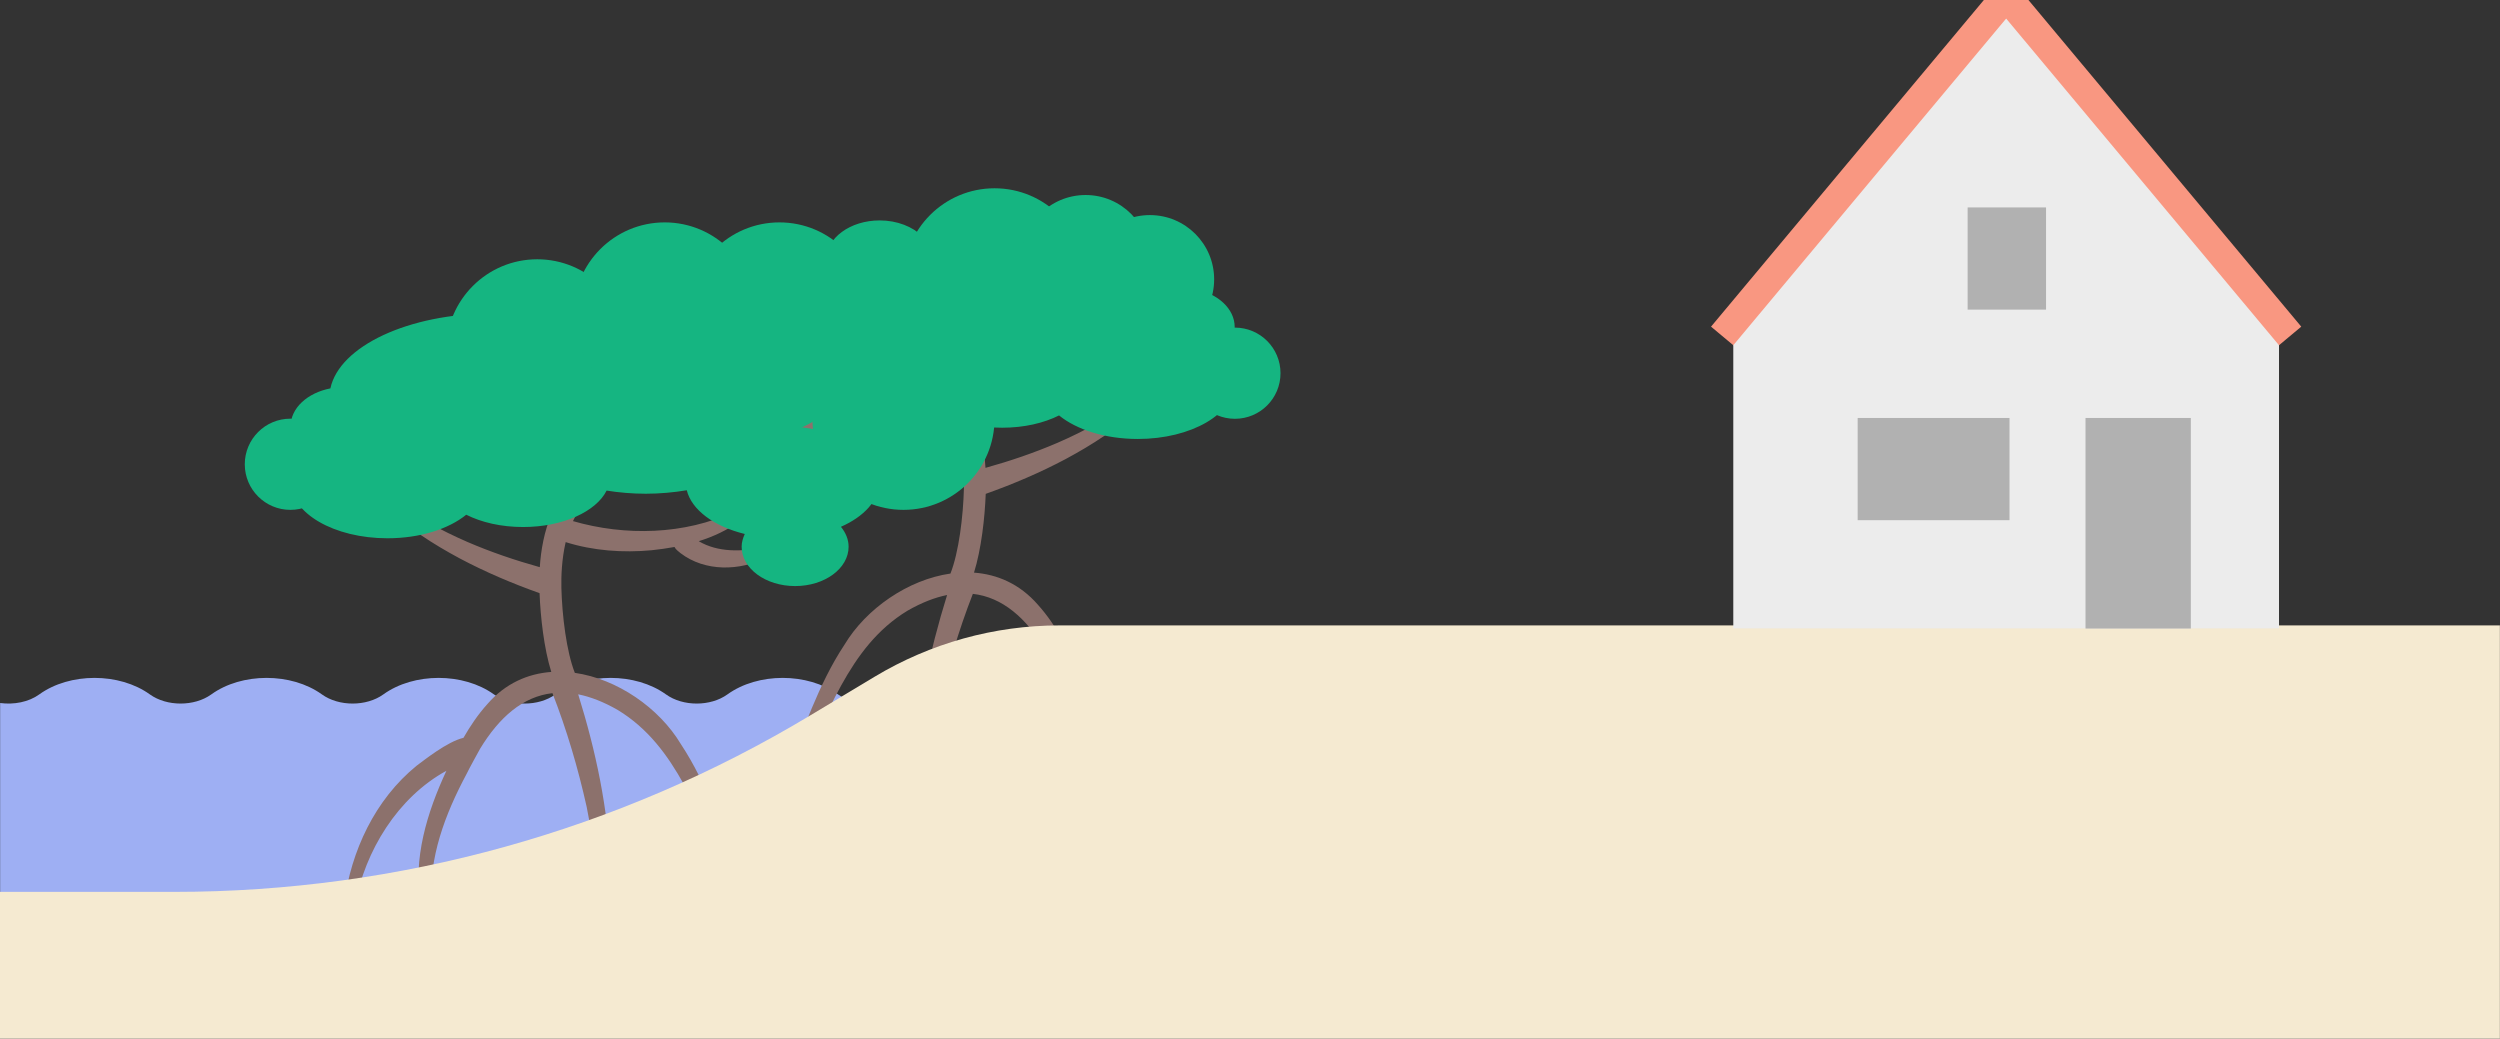
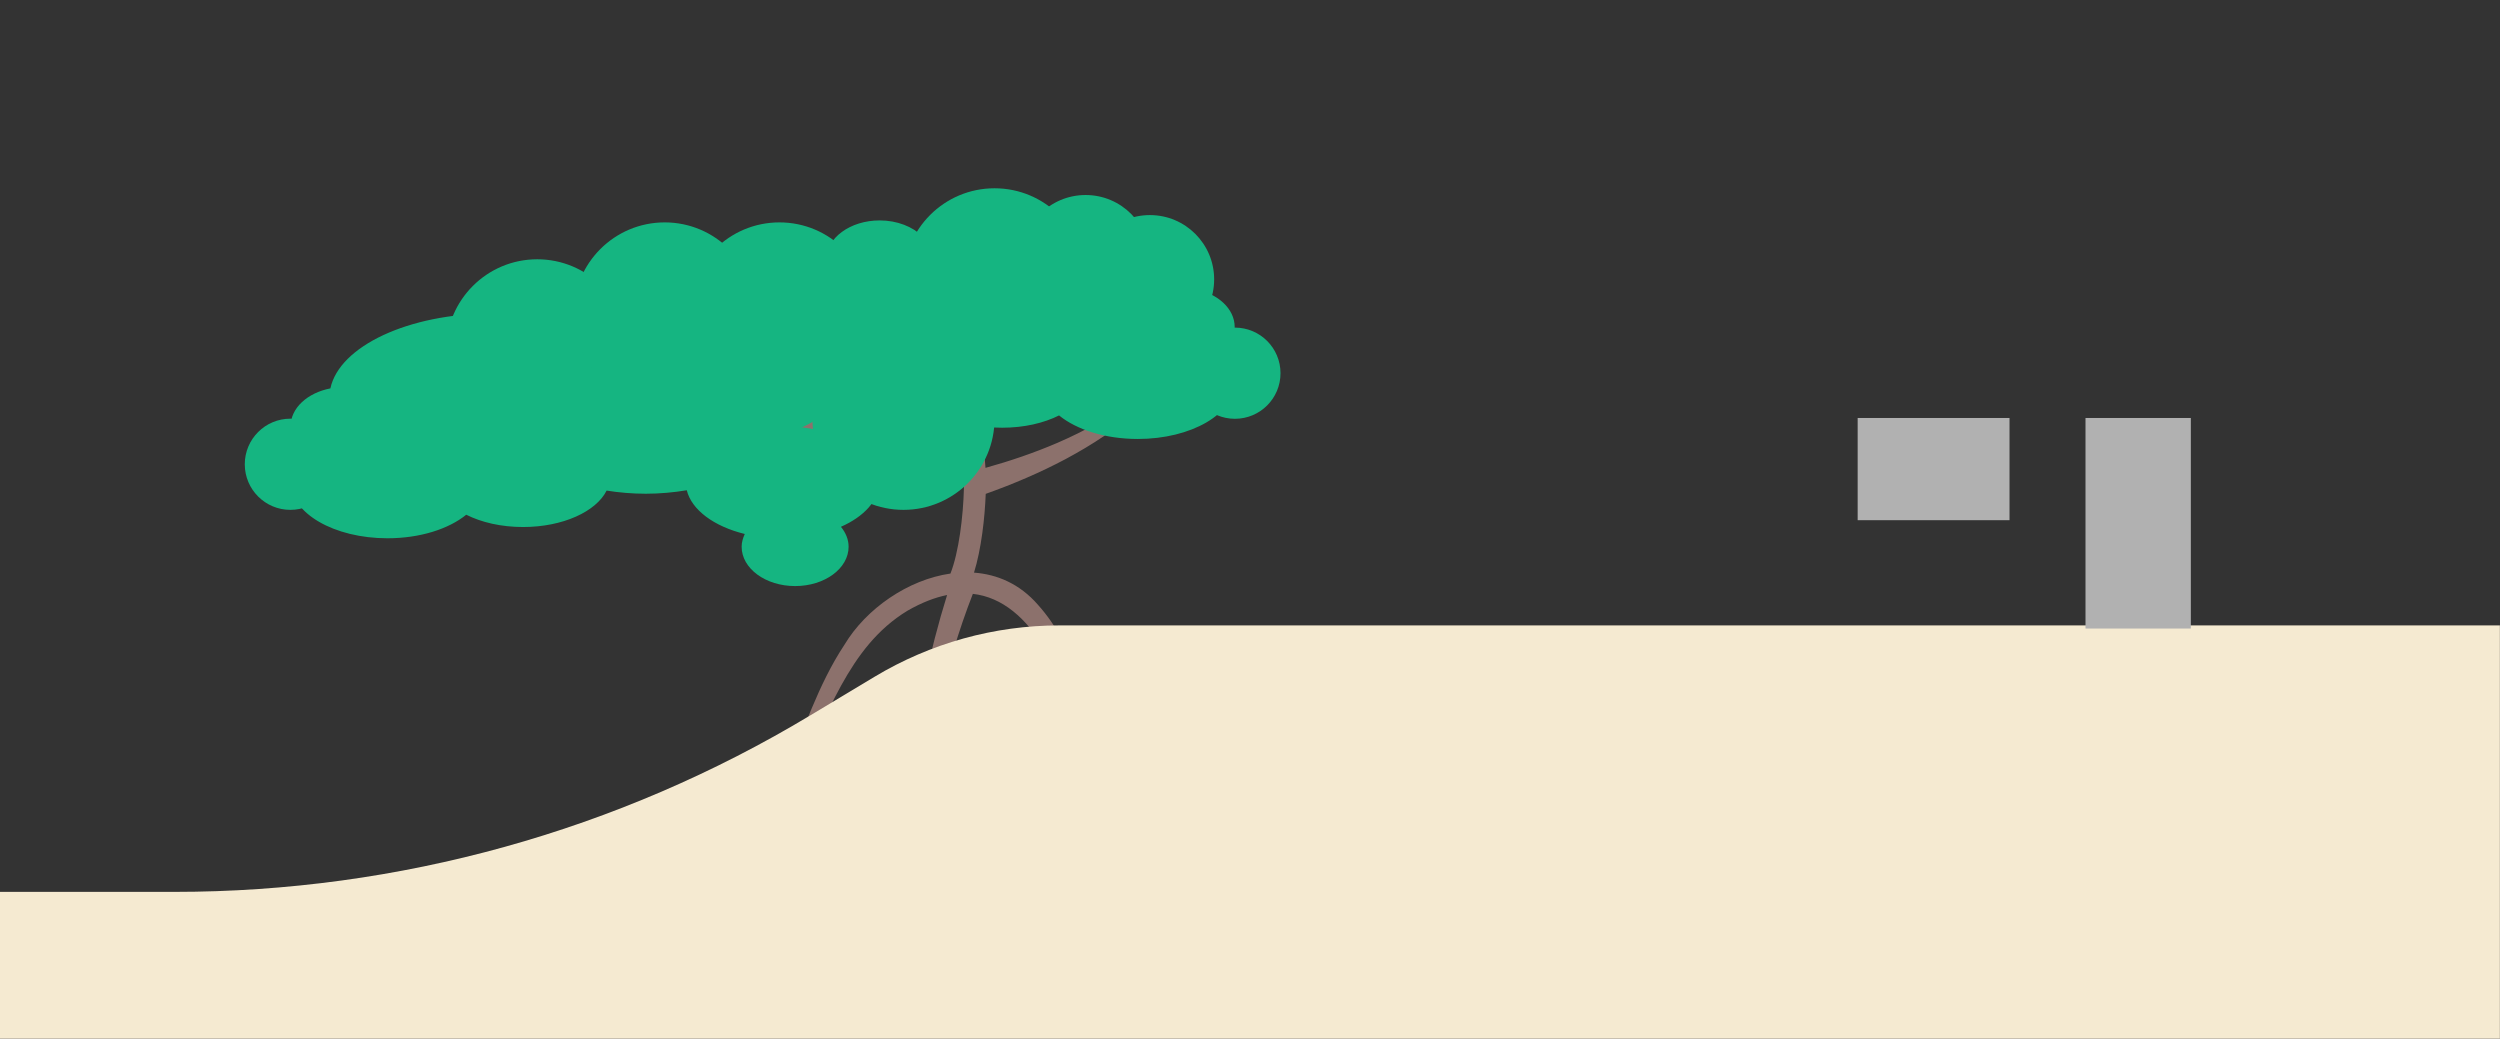
<svg xmlns="http://www.w3.org/2000/svg" id="Layer_2" viewBox="0 0 215.5 89.53" width="215.5" height="89.53" x="0" y="0">
  <rect x="0" y="0" width="215.5" height="89.53" fill="#333333" stroke="none" />
  <defs>
    <style>.cls-1{fill:#f5ead1;}.cls-2{fill:#ececec;}.cls-3{fill:#9eaff3;}.cls-4{fill:#8c716c;}.cls-5{fill:#b1b1b1;}.cls-6{fill:#15b581;}.cls-7{fill:none;stroke:#f99781;stroke-linejoin:bevel;stroke-width:5px;}</style>
  </defs>
  <g id="PPT">
-     <path class="cls-3" d="m111.28,58.47c-1.49.11-2.95.57-4.09,1.39h0c-1.46,1.05-3.83,1.05-5.29,0-2.64-1.9-6.91-1.9-9.54,0h0c-1.46,1.05-3.83,1.05-5.29,0-2.64-1.9-6.91-1.9-9.54,0-1.46,1.05-3.83,1.05-5.29,0-2.64-1.9-6.91-1.9-9.54,0-1.46,1.05-3.83,1.05-5.29,0-2.64-1.9-6.91-1.9-9.54,0-1.46,1.05-3.83,1.05-5.29,0-2.64-1.9-6.91-1.9-9.54,0-1.46,1.05-3.83,1.05-5.29,0-2.64-1.9-6.91-1.9-9.54,0-1.46,1.05-3.83,1.05-5.29,0-2.64-1.9-6.91-1.9-9.54,0-.91.66-2.19.9-3.37.74v23.33h111.28v-25.43Z" />
    <path class="cls-4" d="m65.69,38.63c1.85.37,3.91.44,5.56-.54-1.26-.39-2.46-.95-3.54-1.73-.46-.33,0-1.08.5-.81,4.25,2,9.4,2.11,13.88.81-.51-1.1-1.26-2.07-2.4-2.63-.47-.24-.66-.81-.42-1.28.23-.47.8-.66,1.28-.42,3.28,1.65,4.21,5.39,4.4,8.3,2.12-.59,4.21-1.3,6.23-2.17,2.27-.99,4.48-2.17,6.4-3.72.19-.16.47-.15.65.04.18.19.17.49-.02.67-1.88,1.8-4.08,3.2-6.35,4.42-2.22,1.18-4.53,2.16-6.89,3-.08,2.08-.38,4.76-1.01,6.79,2.02.15,3.95.98,5.5,2.76.83.92,1.49,1.91,2.07,2.92,1.41.33,3.4,1.94,4.02,2.39,3.61,2.93,5.66,7.35,6.27,11.88.11.63-.84.78-.94.15-.86-4.68-3.68-9.28-7.88-11.58,1.66,3.57,2.91,7.59,2.22,11.57-.1.58-.99.47-.94-.12.27-3.94-1.17-7.71-3-11.14-.22-.47-1.19-2.22-1.19-2.22-1.64-2.69-3.67-4.49-6.23-4.78-1.23,3.15-2.21,6.47-2.95,9.8-.65,3.41-1.43,7.21-.35,10.55.11.24,0,.53-.25.63-.24.1-.52-.01-.62-.25-.78-1.84-.85-3.77-.83-5.64.19-5.11,1.26-10.11,2.78-14.99-1.05.21-2.19.65-3.41,1.35-5.2,3.15-6.83,9.25-9.69,14.42-.12.21-.38.31-.61.21-.24-.11-.35-.39-.24-.63,1.6-3.64,2.78-7.55,5.1-11.06,1.87-3.12,5.49-5.62,9.14-6.14.72-1.83,1.1-4.93,1.16-7.34.02-.91-.02-2.42-.37-3.93-2.38.75-4.94.93-7.41.7-.66-.07-1.32-.16-1.97-.28-.12.24-.34.37-.52.53-2.12,1.62-5.1,1.54-7.4.39-.48-.21-.25-.99.27-.9Z" />
    <path class="cls-6" d="m55.73,33c0-2.67,3.73-4.83,8.33-4.83.19,0,.38,0,.57.02,0,0,0,0,0,0,0-2.36,2.74-4.39,6.66-5.3-.03-.16-.07-.33-.07-.5,0-1.87,2.06-3.39,4.61-3.39,1.52,0,2.87.55,3.7,1.39,2.5-1.19,5.84-1.93,9.51-1.93,7.23,0,13.19,2.83,13.96,6.46,1.97.38,3.43,1.69,3.43,3.27,0,.89-.48,1.7-1.25,2.31.77.73,1.23,1.59,1.23,2.51,0,2.67-3.73,4.83-8.33,4.83-2.8,0-5.28-.8-6.79-2.03-1.31.66-3.02,1.06-4.9,1.06-3.42,0-6.3-1.33-7.2-3.14-1.07.17-2.2.27-3.38.27-1.23,0-2.42-.11-3.53-.3-.42,1.7-2.35,3.12-5,3.77.16.35.27.72.27,1.1,0,1.87-2.06,3.39-4.61,3.39s-4.61-1.52-4.61-3.39c0-.63.25-1.21.66-1.72-1.99-.88-3.29-2.27-3.29-3.84Z" />
-     <path class="cls-4" d="m65.79,47.19c-1.85.37-3.91.44-5.56-.54,1.26-.39,2.46-.95,3.54-1.73.46-.33,0-1.08-.5-.81-4.25,2-9.4,2.11-13.88.81.51-1.1,1.26-2.07,2.4-2.63.47-.24.66-.81.42-1.28-.23-.47-.8-.66-1.28-.42-3.28,1.65-4.21,5.39-4.4,8.3-2.12-.59-4.21-1.3-6.23-2.17-2.27-.99-4.48-2.17-6.4-3.72-.19-.16-.47-.15-.65.04-.18.19-.17.49.02.67,1.88,1.8,4.08,3.2,6.35,4.42,2.22,1.18,4.53,2.16,6.89,3,.08,2.08.38,4.76,1.01,6.79-2.02.15-3.95.98-5.5,2.76-.83.92-1.49,1.91-2.07,2.92-1.41.33-3.4,1.94-4.02,2.39-3.61,2.93-5.66,7.35-6.27,11.88-.11.63.84.78.94.15.86-4.68,3.68-9.28,7.88-11.58-1.66,3.57-2.91,7.59-2.22,11.57.1.58.99.47.94-.12-.27-3.94,1.17-7.71,3-11.14.22-.47,1.19-2.22,1.19-2.22,1.64-2.69,3.67-4.49,6.23-4.78,1.23,3.15,2.21,6.47,2.95,9.8.65,3.41,1.43,7.21.35,10.55-.11.24,0,.53.25.63.24.1.52-.01.62-.25.78-1.84.85-3.77.83-5.64-.19-5.11-1.26-10.11-2.78-14.99,1.05.21,2.19.65,3.41,1.35,5.2,3.15,6.83,9.25,9.69,14.42.12.21.38.31.61.21.24-.11.35-.39.24-.63-1.6-3.64-2.78-7.55-5.1-11.06-1.87-3.12-5.49-5.62-9.14-6.14-.72-1.83-1.1-4.93-1.16-7.34-.02-.91.02-2.42.37-3.93,2.38.75,4.94.93,7.41.7.66-.07,1.32-.16,1.97-.28.12.24.34.37.52.53,2.12,1.62,5.1,1.54,7.4.39.48-.21.25-.99-.27-.9Z" />
    <path class="cls-6" d="m75.75,41.56c0-2.67-3.73-4.83-8.33-4.83-.19,0-.38,0-.57.02,0,0,0,0,0,0,0-2.36-2.74-4.39-6.66-5.3.03-.16.07-.33.07-.5,0-1.87-2.06-3.39-4.61-3.39-1.52,0-2.87.55-3.7,1.39-2.5-1.19-5.84-1.93-9.51-1.93-7.23,0-13.19,2.83-13.96,6.46-1.97.38-3.43,1.69-3.43,3.27,0,.89.48,1.7,1.25,2.31-.77.73-1.23,1.59-1.23,2.51,0,2.67,3.73,4.83,8.33,4.83,2.8,0,5.28-.8,6.79-2.03,1.31.66,3.02,1.06,4.9,1.06,3.42,0,6.3-1.33,7.2-3.14,1.07.17,2.2.27,3.38.27s2.42-.11,3.53-.3c.42,1.7,2.35,3.12,5,3.77-.16.35-.27.72-.27,1.1,0,1.87,2.06,3.39,4.61,3.39s4.61-1.52,4.61-3.39c0-.63-.25-1.21-.66-1.72,1.99-.88,3.29-2.27,3.29-3.84Z" />
    <path class="cls-1" d="m0,76.88h15.05c19.31,0,38.25-5.26,54.79-15.21l5.56-3.34c4.81-2.89,10.31-4.42,15.92-4.42h124.17v35.62H0v-12.65Z" />
    <circle class="cls-6" cx="77.88" cy="36.1" r="7.85" />
    <circle class="cls-6" cx="46.31" cy="30.2" r="7.85" />
    <circle class="cls-6" cx="57.3" cy="27.02" r="7.85" />
    <circle class="cls-6" cx="67.19" cy="27.02" r="7.85" />
    <circle class="cls-6" cx="85.73" cy="24.08" r="7.85" />
    <circle class="cls-6" cx="93.58" cy="22.35" r="5.54" />
    <circle class="cls-6" cx="99.12" cy="24.08" r="5.54" />
    <circle class="cls-6" cx="106.45" cy="32.17" r="3.93" />
    <circle class="cls-6" cx="25.03" cy="40.02" r="3.93" />
-     <polyline class="cls-7" points="149.41 29.76 172.93 1.6 196.45 29.76" />
-     <polygon class="cls-2" points="196.45 54.17 149.41 54.17 149.41 29.76 172.93 1.6 196.45 29.76 196.45 54.17" />
-     <rect class="cls-5" x="169.61" y="17.88" width="6.76" height="8.81" />
    <rect class="cls-5" x="179.77" y="36.03" width="9.08" height="18.15" />
    <rect class="cls-5" x="160.13" y="36.03" width="13.09" height="8.81" />
  </g>
</svg>